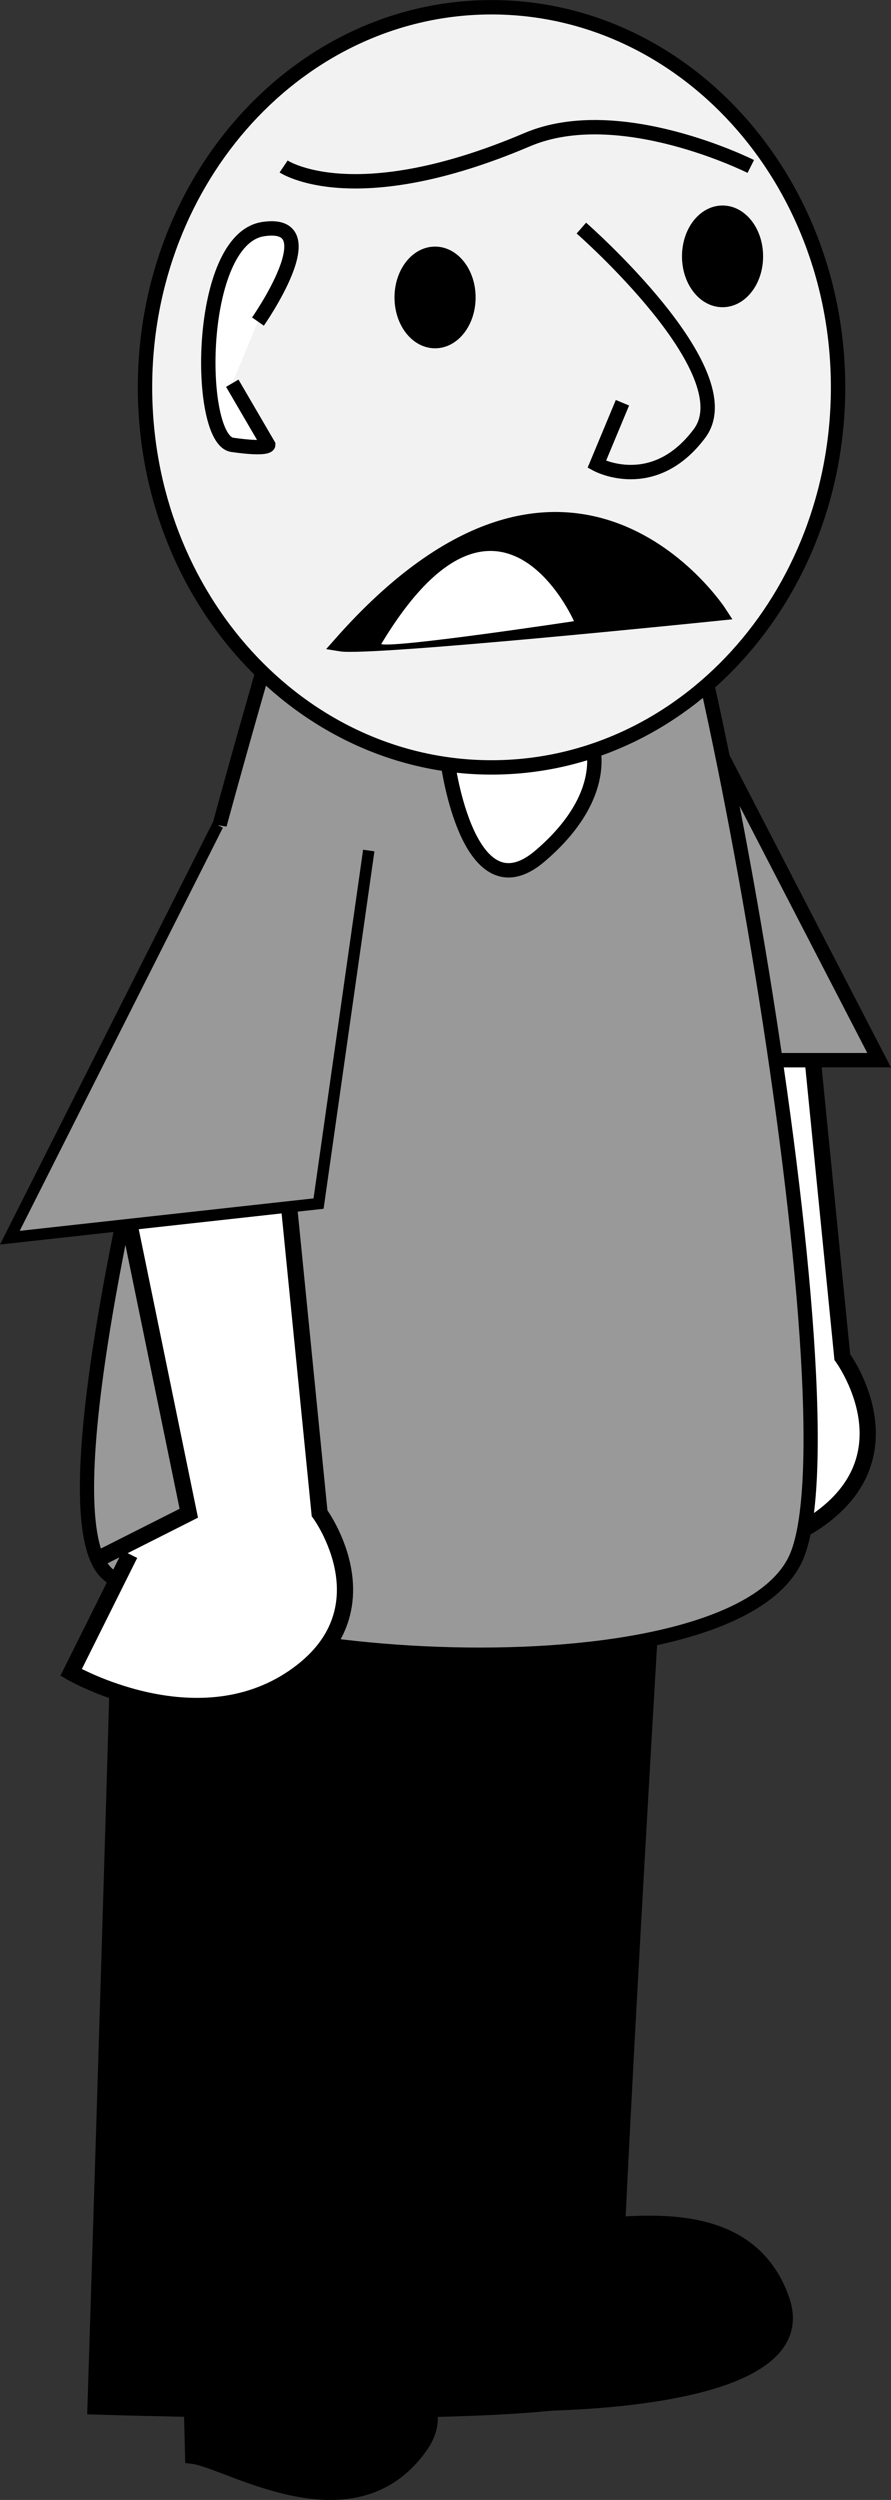
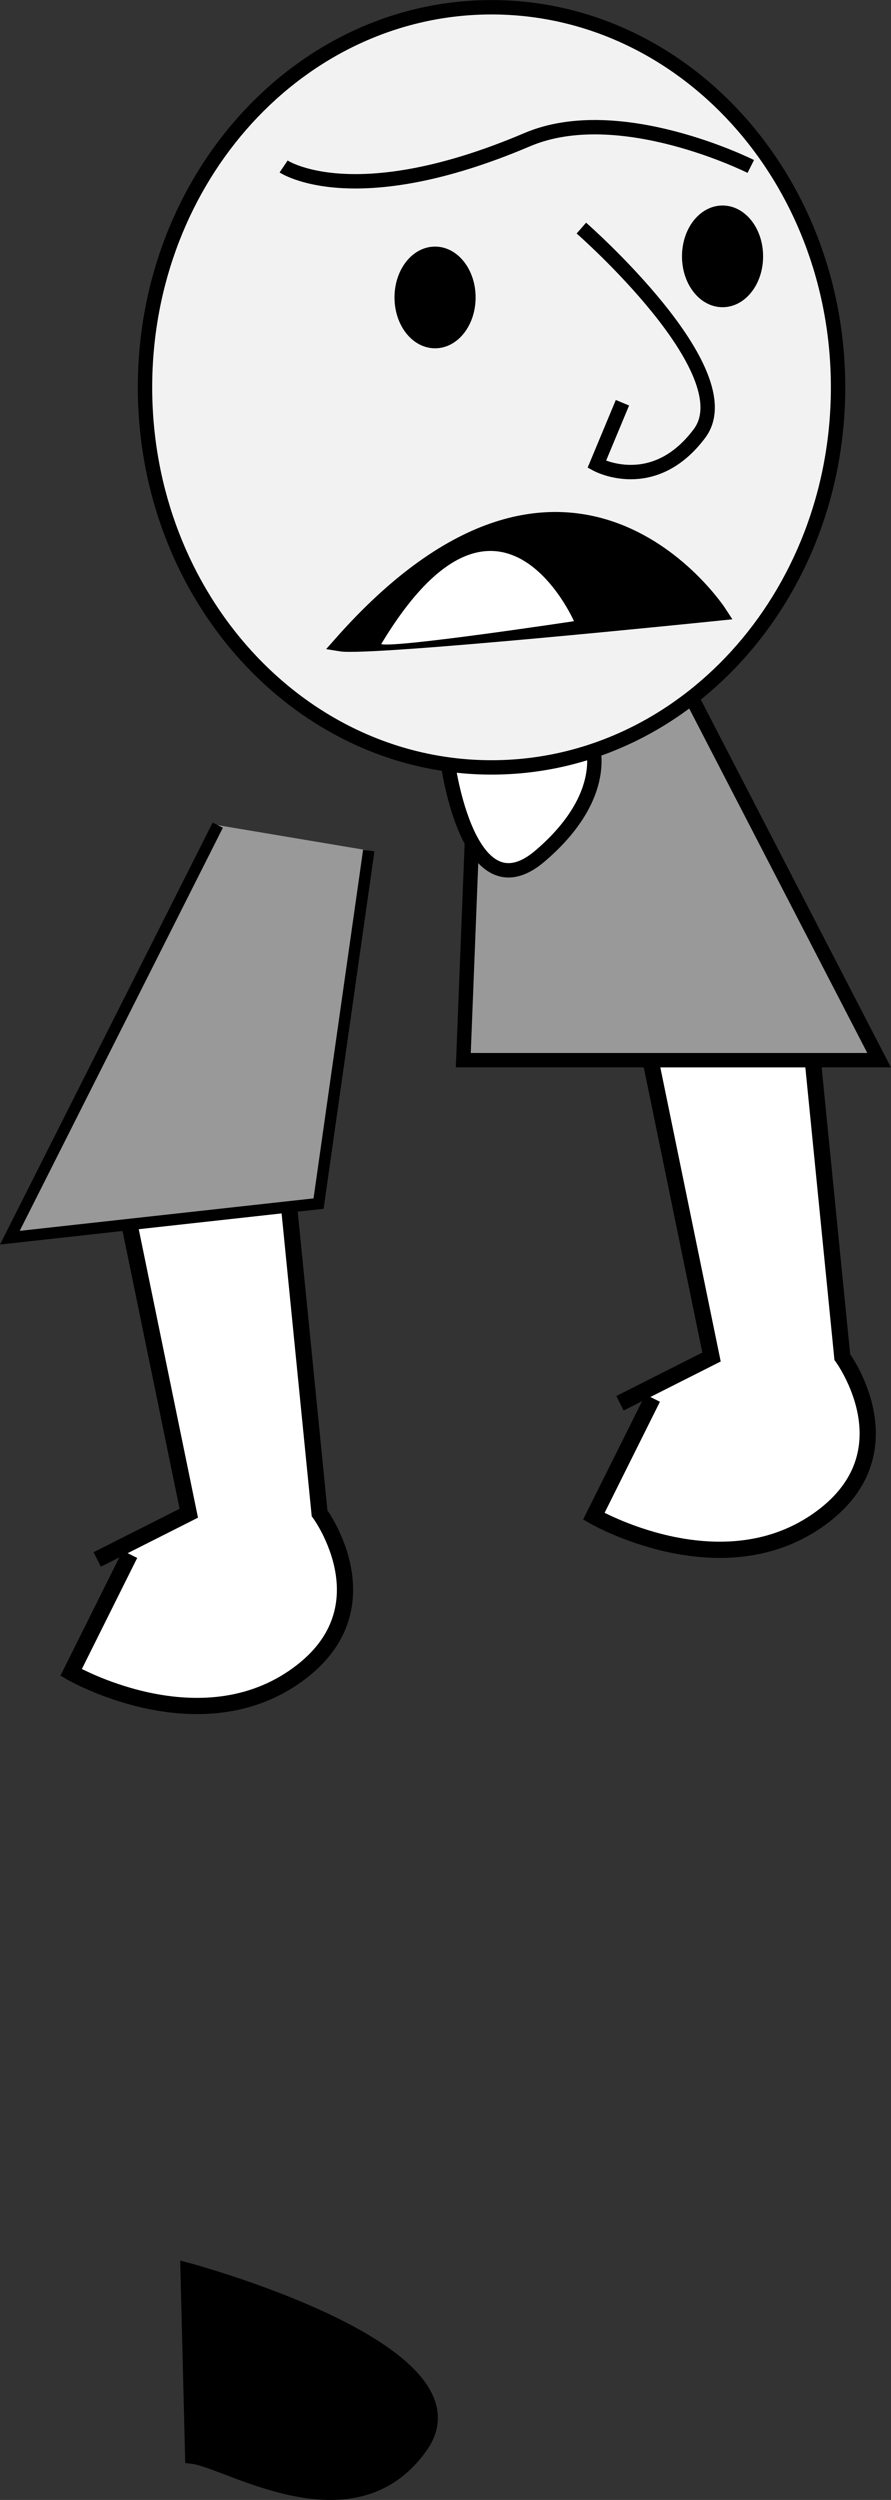
<svg xmlns="http://www.w3.org/2000/svg" xmlns:ns1="http://sodipodi.sourceforge.net/DTD/sodipodi-0.dtd" xmlns:ns2="http://www.inkscape.org/namespaces/inkscape" id="svg2" ns1:docname="explainguy.svg" viewBox="0 0 247.94 695.31" version="1.1" ns2:version="0.48.0 r9654">
  <rect x="0" y="0" width="247.94" height="695.31" fill="#333333" stroke="none" />
  <ns1:namedview id="base" bordercolor="#666666" ns2:pageshadow="2" ns2:window-y="29" fit-margin-left="0" pagecolor="#ffffff" ns2:window-height="1112" ns2:window-maximized="1" ns2:zoom="0.98994949" ns2:window-x="0" showgrid="false" borderopacity="1.0" ns2:current-layer="g6510" ns2:cx="320.87142" ns2:cy="293.00359" fit-margin-top="0" fit-margin-right="0" fit-margin-bottom="0" ns2:window-width="1600" ns2:pageopacity="0.0" ns2:document-units="px" />
  <g id="layer1" ns2:label="Layer 1" ns2:groupmode="layer" transform="translate(-158.22 -202.92)">
    <g id="g6510">
      <path id="path2999" style="stroke:#000000;stroke-width:4.514;fill:#ffffff" ns2:connector-curvature="0" d="m339.84 591.78-16.376 32.857s34.571 20 61.865 1.429c27.293-18.571 7.278-45.714 7.278-45.714l-9.098-91.429-45.489 2.857 18.195 88.571-25.474 12.857" />
      <path id="path3807" d="m287.14 497.79h115.71l-64.286-124.29-47.143 15.714z" style="stroke:#000000;stroke-width:4;fill:#999999" ns2:connector-curvature="0" />
-       <path id="path6490" d="m192.41 618.5c0 18.785-7.457 253.6-7.457 253.6s145.42 4.696 143.56-6.262c-1.864-10.958 14.915-284.91 14.915-284.91z" style="stroke:#000000;stroke-width:4.784;fill:#000000" ns2:connector-curvature="0" />
-       <path id="path3803" d="m258.17 300.65s-100.35 313.28-70.039 340.02c30.315 26.743 172.48 34.384 191.3-3.82 18.81-38.21-28.23-294.18-44.95-309.46-16.73-15.28-76.31-26.74-76.31-26.74z" style="stroke:#000000;stroke-width:3.957;fill:#999999" ns2:connector-curvature="0" />
-       <path id="path6504" ns1:nodetypes="cscc" d="m282.86 415.22s5.714 42.857 25.714 25.714 14.286-31.429 14.286-31.429l-51.429 2.857" style="stroke:#000000;stroke-width:4;fill:#ffffff" ns2:connector-curvature="0" />
+       <path id="path6504" ns1:nodetypes="cscc" d="m282.86 415.22s5.714 42.857 25.714 25.714 14.286-31.429 14.286-31.429" style="stroke:#000000;stroke-width:4;fill:#ffffff" ns2:connector-curvature="0" />
      <path id="path3000" ns1:rx="96.428574" ns1:ry="105.71429" style="stroke:#000000;stroke-width:4;fill:#f2f2f2" ns1:type="arc" d="m278.57 623.79c0 58.384-43.173 105.71-96.429 105.71s-96.429-47.33-96.429-105.71c0-58.384 43.173-105.71 96.429-105.71s96.429 47.33 96.429 105.71z" transform="translate(112.86 -313.14)" ns1:cy="623.79077" ns1:cx="182.14285" />
      <path id="path2998" d="m320 266.36s45.714 40 32.857 57.143-28.571 8.571-28.571 8.571l7.143-17.143" style="stroke:#000000;stroke-width:4;fill:#f2f2f2" ns2:connector-curvature="0" />
      <path id="path3004" d="m237.14 249.22s19.439 13.127 67.806-7.46c25.65-10.918 62.194 7.46 62.194 7.46" ns1:nodetypes="csc" style="stroke:#000000;stroke-width:4;fill:#f2f2f2" ns2:connector-curvature="0" />
      <path id="path3006" ns1:rx="9.2857141" ns1:ry="12.142858" style="stroke:#000000;stroke-width:4;fill:#000000" ns1:type="arc" d="m-177.14 371.65c0 6.706-4.157 12.143-9.286 12.143-5.128 0-9.286-5.437-9.286-12.143 0-6.706 4.157-12.143 9.286-12.143 5.128 0 9.286 5.436 9.286 12.143z" transform="translate(465.71 -86)" ns1:cy="371.64789" ns1:cx="-186.42857" />
      <path id="path3008" ns1:rx="9.2857141" ns1:ry="12.142858" style="stroke:#000000;stroke-width:4;fill:#000000" ns1:type="arc" d="m-177.14 371.65c0 6.706-4.157 12.143-9.286 12.143-5.128 0-9.286-5.437-9.286-12.143 0-6.706 4.157-12.143 9.286-12.143 5.128 0 9.286 5.436 9.286 12.143z" transform="translate(545.71 -97.429)" ns1:cy="371.64789" ns1:cx="-186.42857" />
      <path id="path3010" d="m252.86 382.08c8.571 1.429 105.71-8.571 105.71-8.571s-41.429-64.286-105.71 8.571z" style="stroke:#000000;stroke-width:4;fill:#000000" ns2:connector-curvature="0" />
      <path id="path3031" style="fill:#ffffff" ns2:connector-curvature="0" d="m264.29 382.08c4.35 1.065 53.649-6.392 53.649-6.392s-21.025-47.943-53.649 6.392z" />
      <path id="path6502" d="m194.38 635.22-16.376 32.857s34.571 20 61.865 1.429c27.293-18.571 7.278-45.714 7.278-45.714l-9.098-91.429-45.489 2.857 18.195 88.571-25.474 12.857" style="stroke:#000000;stroke-width:4.514;fill:#ffffff" ns2:connector-curvature="0" />
      <path id="path3805" d="m218.82 432.42-57.858 114.74 85.905-9.49 13.969-98.19" ns1:nodetypes="cccc" style="stroke:#000000;stroke-width:3.178;fill:#999999" ns2:connector-curvature="0" />
-       <path id="path6498" d="m315.74 822.06c9.853 1.708 49.623-10.244 60.224 20.592 10.602 30.836-76.049 28.86-76.049 28.86z" style="stroke:#000000;stroke-width:4;fill:#000000" ns2:connector-curvature="0" />
      <path id="path6500" ns2:connector-curvature="0" style="stroke:#000000;stroke-width:4;fill:#000000" ns2:transform-center-y="-32.982959" d="m211.72 886.17c9.936 1.13 44.743 23.778 63.584-2.835s-64.872-49.071-64.872-49.071z" />
-       <path id="path6506" d="m230 292.36s20-28.571 1.429-25.714c-18.571 2.857-18.571 58.571-8.571 60 10 1.429 10 0 10 0l-10-17.143" style="stroke:#000000;stroke-width:4;fill:#ffffff" ns2:connector-curvature="0" />
    </g>
  </g>
</svg>